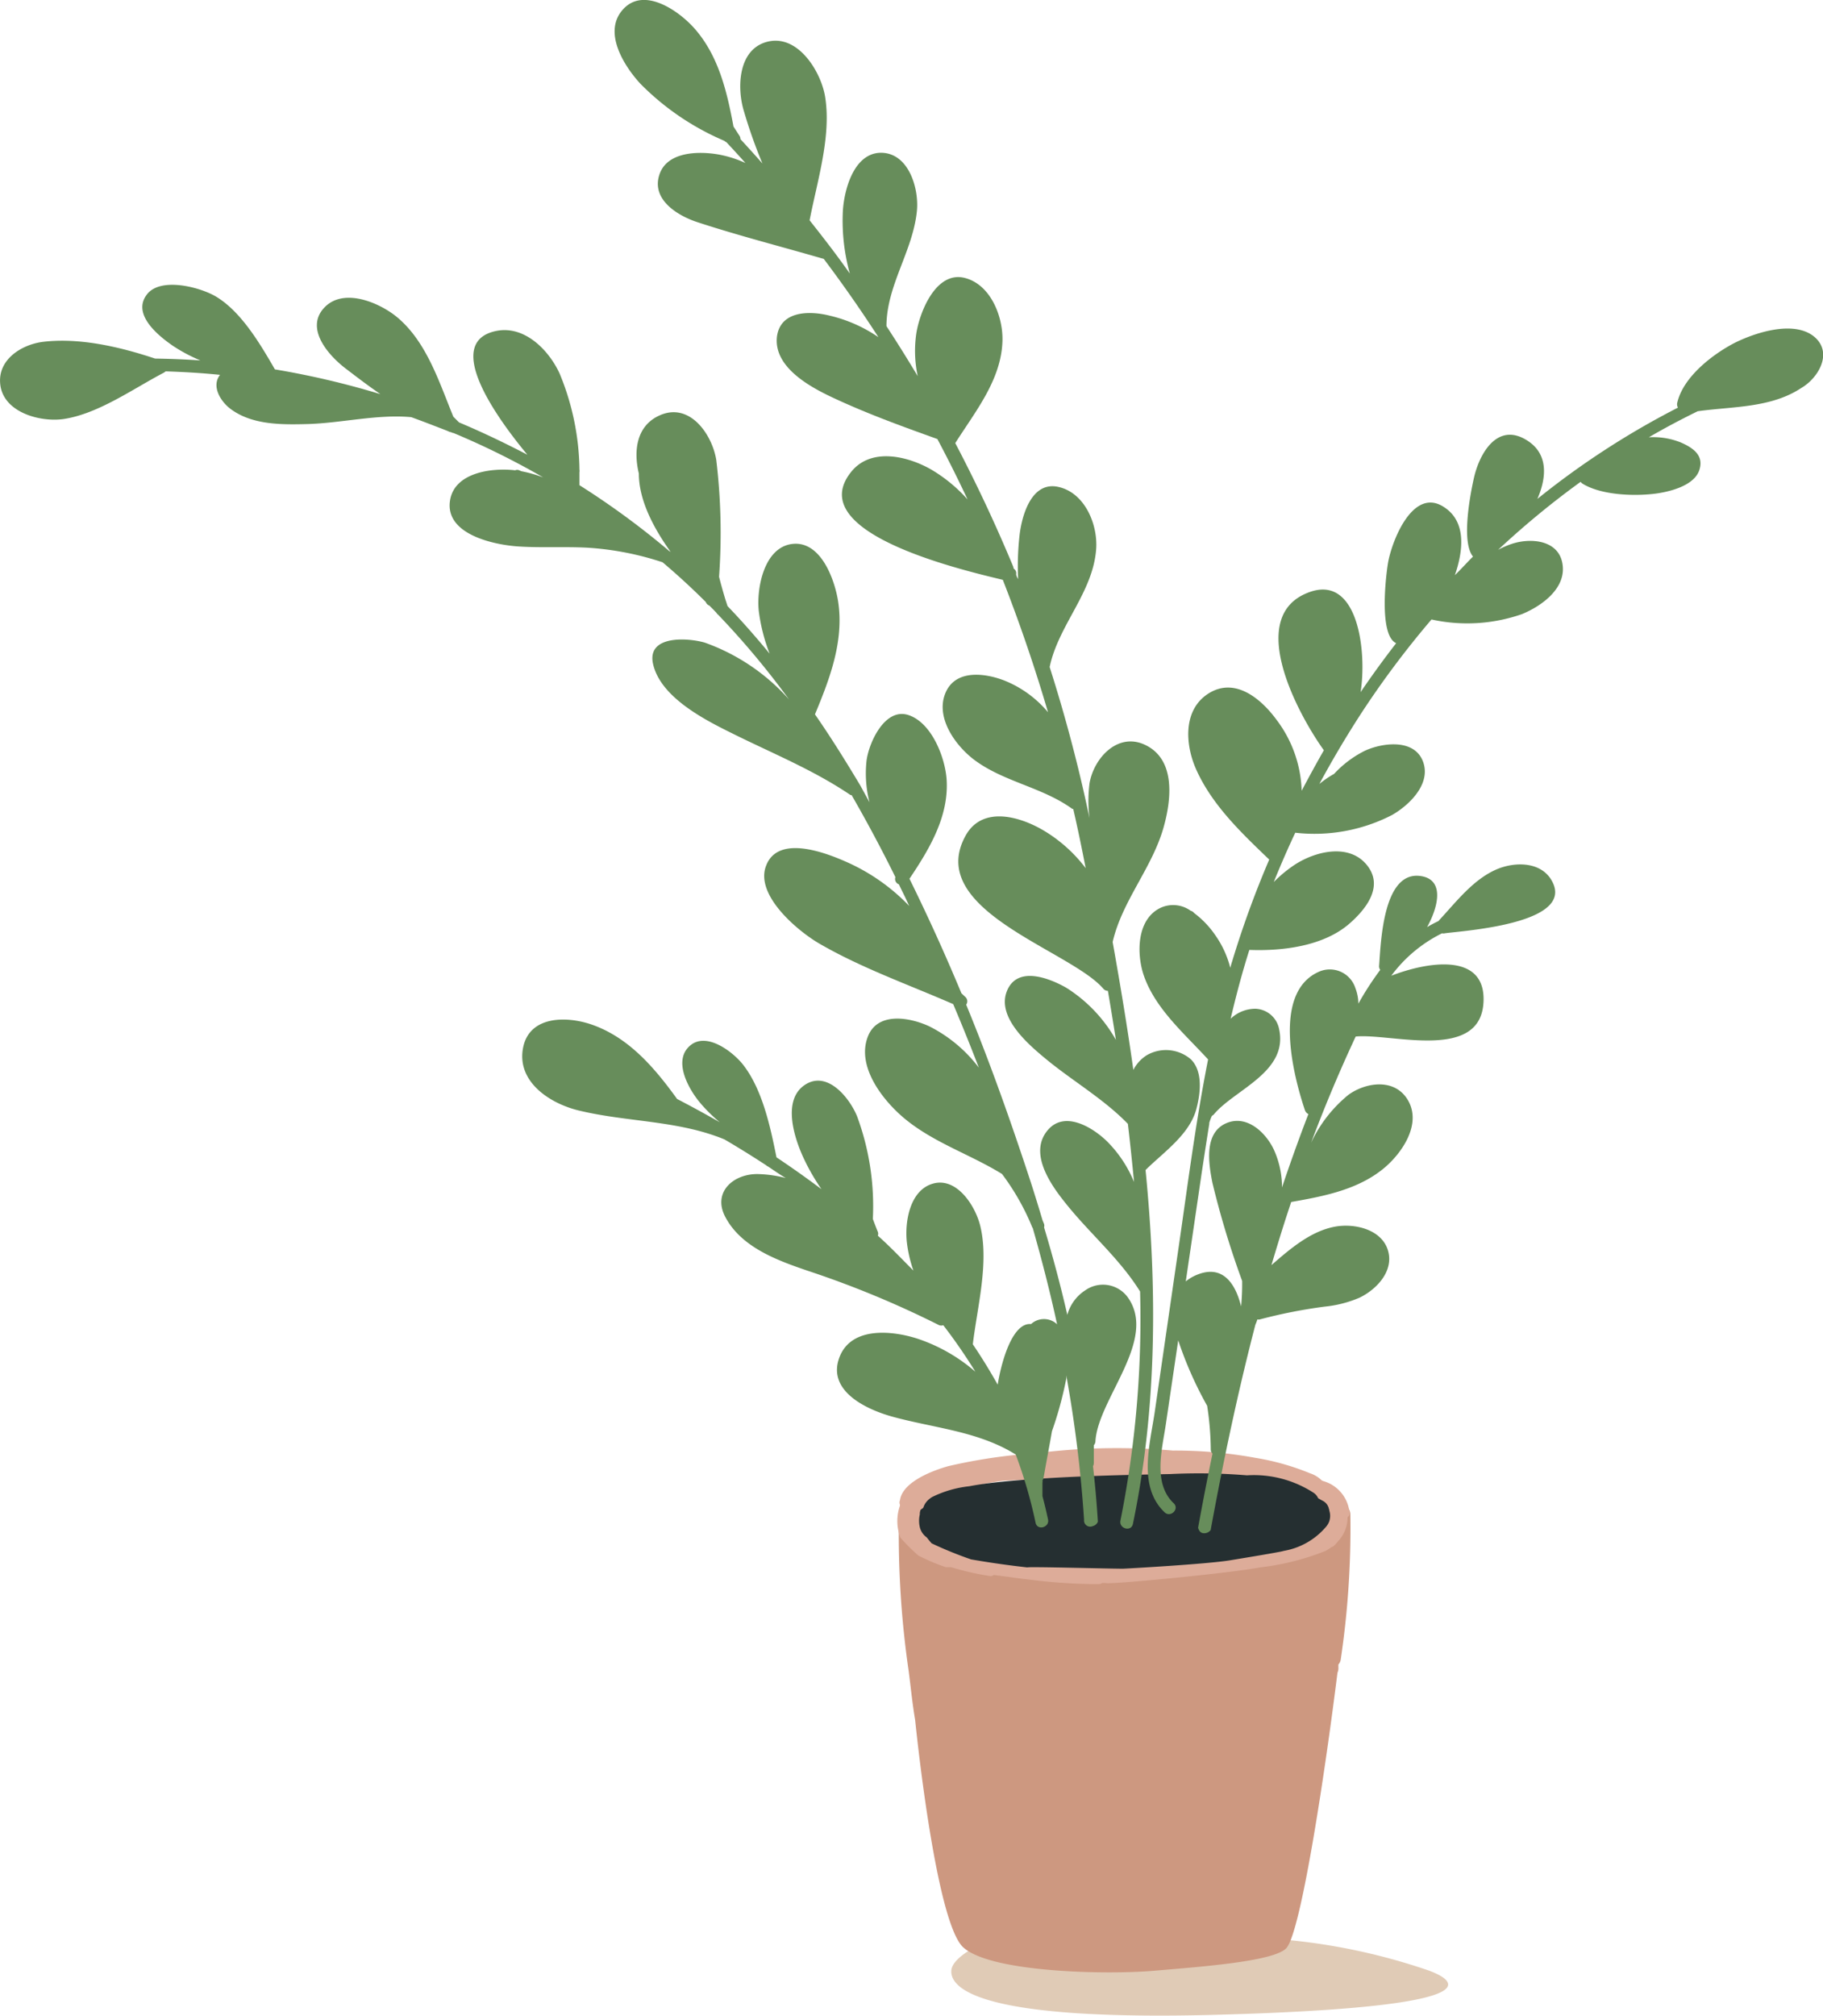
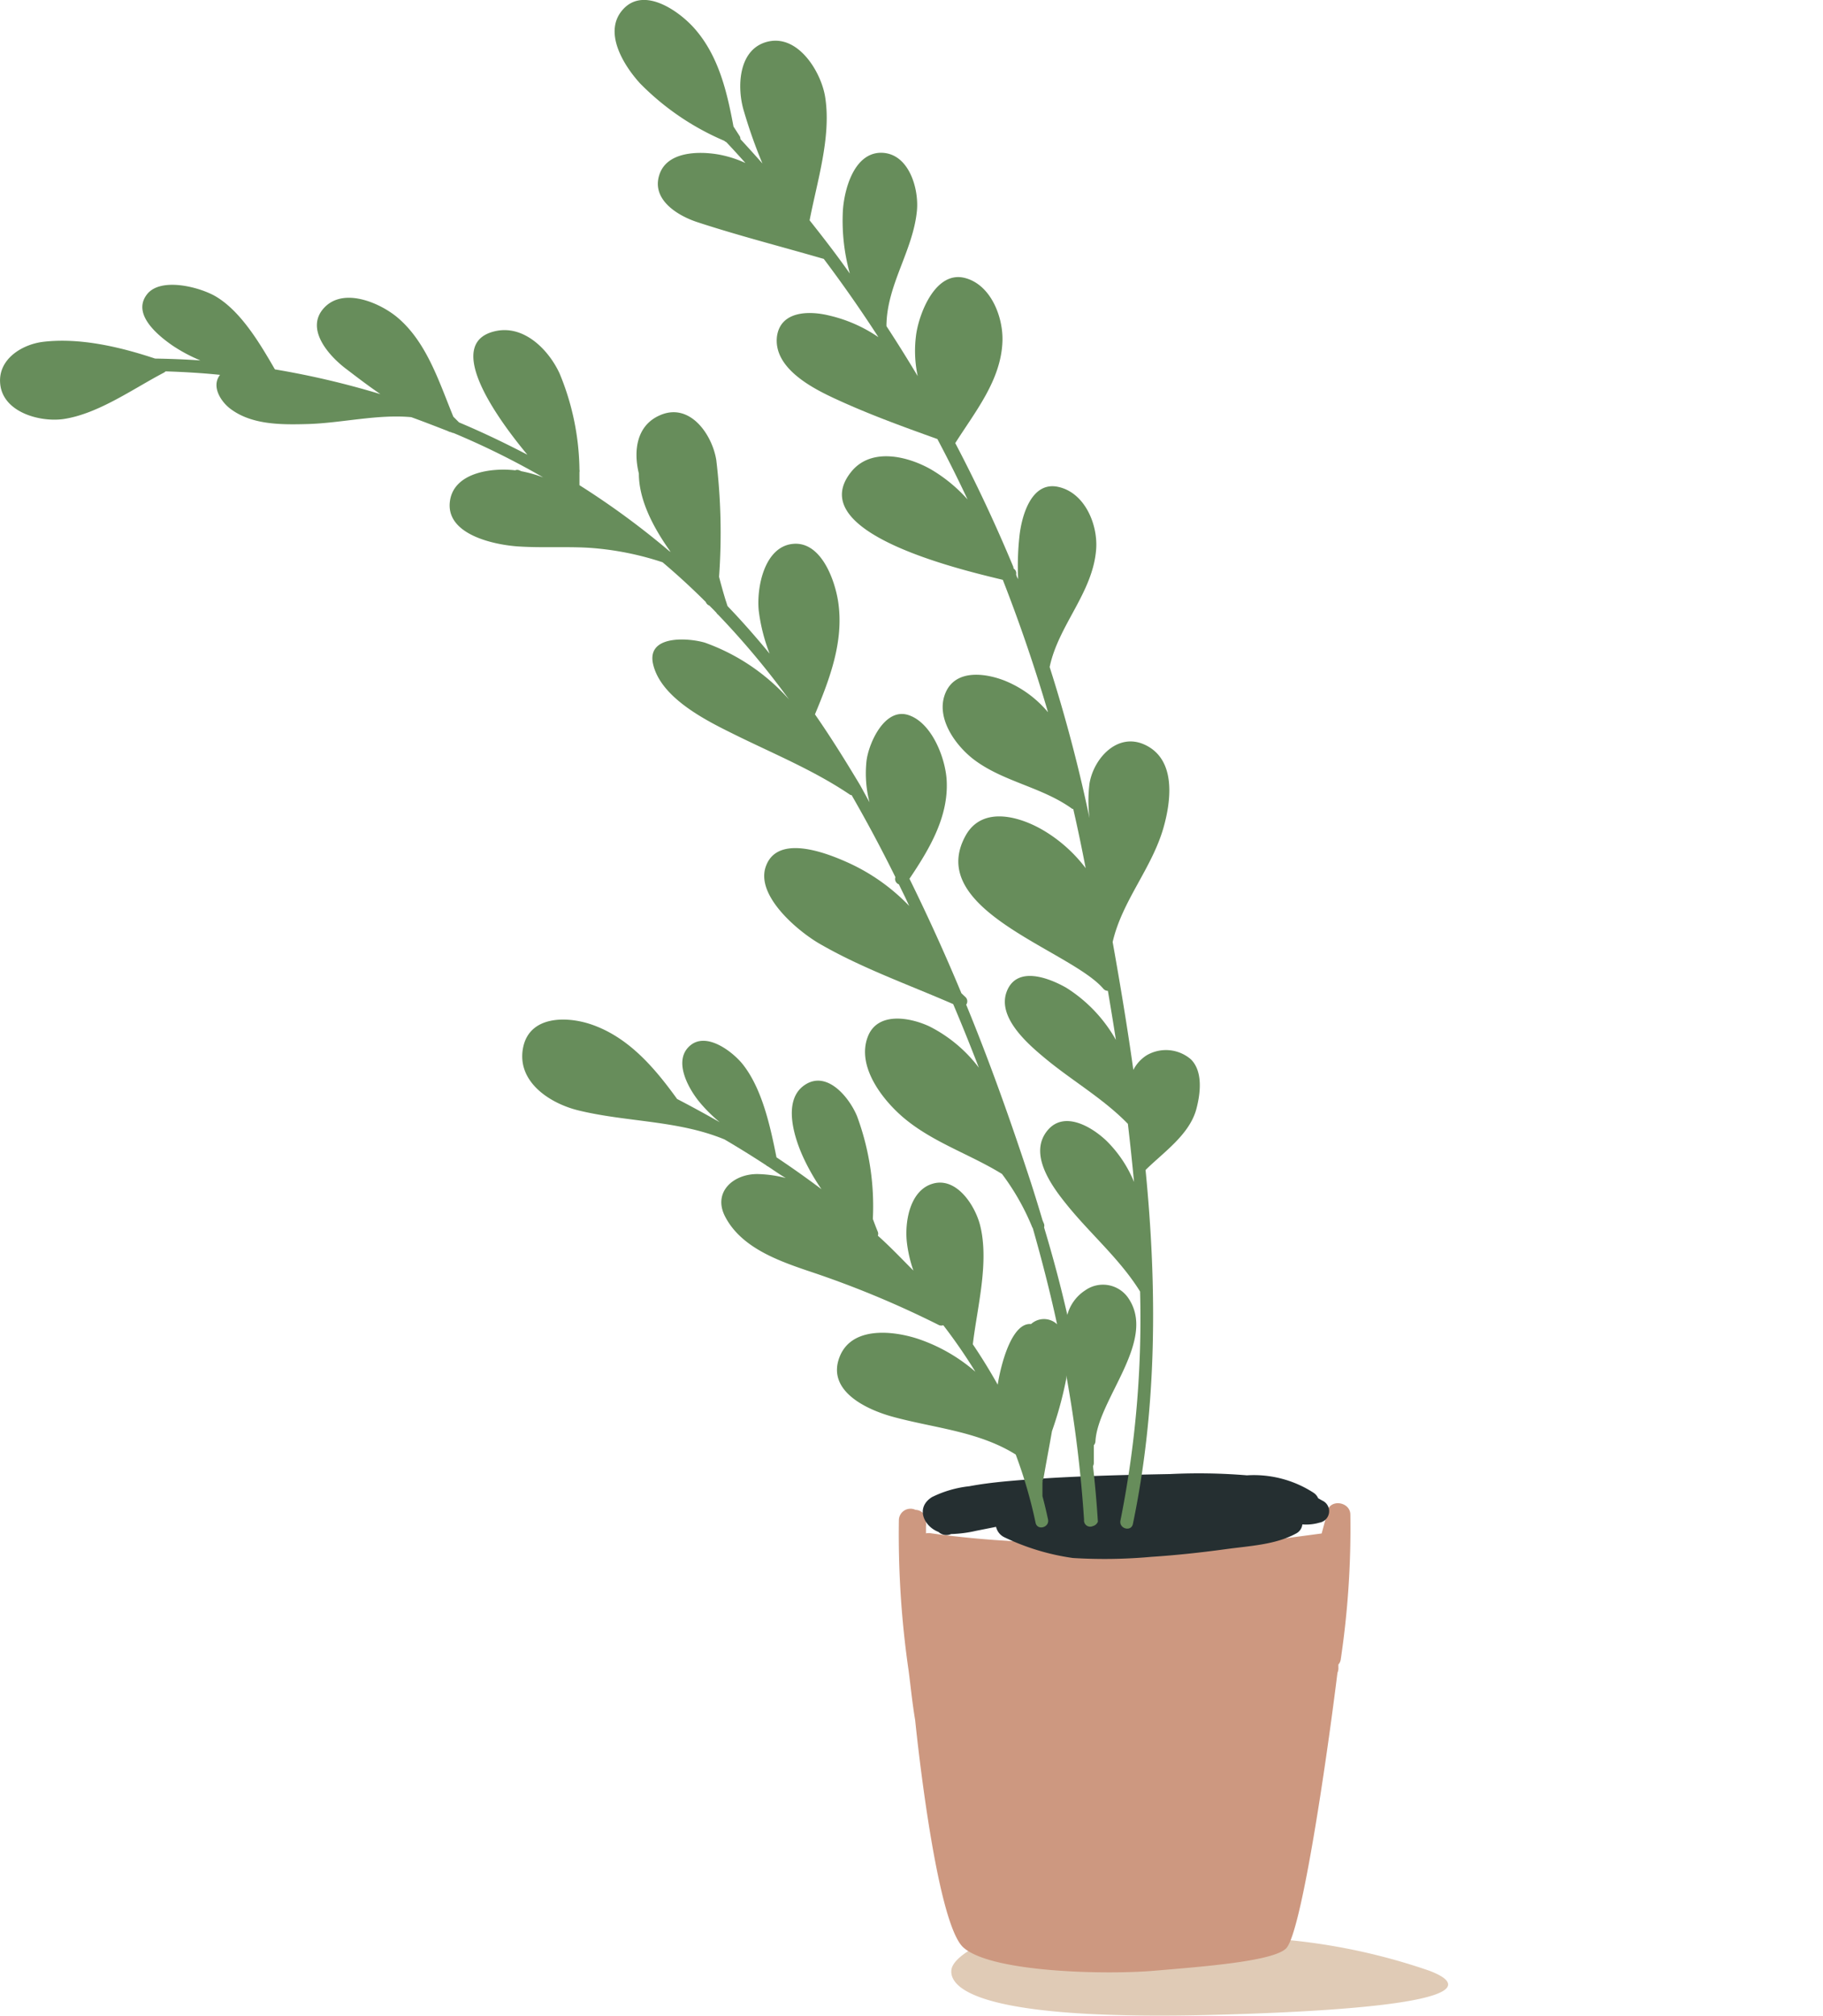
<svg xmlns="http://www.w3.org/2000/svg" viewBox="0 0 156.83 173.36">
  <defs>
    <style>.cls-1{fill:#e0cbb6;}.cls-2{fill:#cd9880;}.cls-3{fill:#252f31;}.cls-4{fill:#ddac99;}.cls-5{fill:#678d5b;}</style>
  </defs>
  <g id="レイヤー_2" data-name="レイヤー 2">
    <g id="レイヤー_1-2" data-name="レイヤー 1">
      <path class="cls-1" d="M85.38,166.75s-3.47,1.35-3.54,2.75,2,4.38,23.13,3.78,21.39-2.49,18-3.78a52.63,52.63,0,0,0-13.41-2.75C105,166.4,85.38,166.75,85.38,166.75Z" />
      <path class="cls-2" d="M115.34,142.74a76.64,76.64,0,0,0,.83-12.47c0-1.09-1.72-1.4-2-.27,0,.12,0,.24-.07.36a.14.14,0,0,0,0,.06l-.4,1.47c-5.45.72-10.93,1.55-16.45,1.33-2.85-.12-5.7-.38-8.55-.6a84.42,84.42,0,0,1-8.57-.74,1.23,1.23,0,0,0-.47,0v-.62a1,1,0,0,0,0-.3v-.1a.92.92,0,0,0-.9-1,1,1,0,0,0-1.43.85,81.48,81.48,0,0,0,.84,13c.18,1.38.32,2.82.56,4.23h0s1.73,17.4,4.15,19.56,12.32,2.35,16.4,2,10.52-.81,11.43-2c1.3-1.73,3.36-15.66,4.35-23.63a1,1,0,0,0,.08-.48v-.11l0-.12A.82.82,0,0,0,115.34,142.74Z" />
-       <path class="cls-3" d="M114.52,129.51a1.66,1.66,0,0,0-1-1.1.45.45,0,0,0-.39-.06l-.19-.08c-.08.26-.16.52-.25.78h0c-.25.67-.49,1.33-.73,2a25.45,25.45,0,0,1-14.8,1,.41.41,0,0,0-.56,0c-1.19-.1-2.38,0-3.57,0-.4,0-.81-.06-1.21-.11a29.16,29.16,0,0,1-3.22-.66.39.39,0,0,0-.33-.17l0,0a.48.48,0,0,0-.22,0,36.68,36.68,0,0,1-3.78.06c-.56,0-1.13-.05-1.7-.1-.32,0-.76-.14-1.14-.14a4.14,4.14,0,0,1-.39-.46,4.37,4.37,0,0,1-.37-.48,4.31,4.31,0,0,1-.81-1.26,1.93,1.93,0,0,0-.38.19.4.4,0,0,0-.43.41.21.21,0,0,0,0,.06,1.37,1.37,0,0,0-.5,1.58,1.55,1.55,0,0,0,.47,1.21c.19.56.9.83,1.44,1.06l0,0a15.75,15.75,0,0,0,6.17,1.52c1.8.13,3.6.18,5.41.22l1.14.05a.44.44,0,0,0,.29.13c1.89,0,3.78.09,5.67,0h.4l.12,0h.16c.45,0,.89,0,1.26,0a17.75,17.75,0,0,0,1.79-.15,31.11,31.11,0,0,0,8.25-1.32c1.14-.38,2.63-.82,3.36-1.85A1.88,1.88,0,0,0,114.52,129.51Z" />
-       <path class="cls-4" d="M113.29,127.28a14.46,14.46,0,0,1-.48,1.4.47.47,0,0,0,.14.08,4.84,4.84,0,0,1,1.21.58l0,.2v0a1.41,1.41,0,0,1,.26,1h0v0a1.65,1.65,0,0,1-.07.32h0v0a1.58,1.58,0,0,1-.33.52,6.1,6.1,0,0,1-3.54,2l-.29.07c-1.44.27-2.88.5-4.32.74-2,.34-9.15.73-9.26.73-1.31,0-8.14-.19-8.23-.11-1.62-.18-3.23-.41-4.84-.69a33.41,33.41,0,0,1-3.39-1.38,6.28,6.28,0,0,1-.42-.51,1.51,1.51,0,0,1-.6-.88,2.41,2.41,0,0,1,0-1.1s0-.08,0-.12a2.34,2.34,0,0,1,.2-.65,5,5,0,0,1,.64-.66,7.58,7.58,0,0,1-.77-1.69,5,5,0,0,0-.44.52,4,4,0,0,0-1.3,4.6,16.09,16.09,0,0,0,1.55,1.54,16.92,16.92,0,0,0,2.36,1l.22,0,.13,0,.1,0h0a23.44,23.44,0,0,0,3.34.76.41.41,0,0,0,.33-.09l1.23.16c.57.08,1.13.16,1.7.22a47.43,47.43,0,0,0,5.32.4l.82,0a.38.38,0,0,0,.25-.09l.33,0c0,.17,10.45-.81,13.25-1.34a22,22,0,0,0,5.62-1.41,3.2,3.2,0,0,0,.53-.34.42.42,0,0,0,.22-.11,4.25,4.25,0,0,0,.35-.39.1.1,0,0,1,0,0,3,3,0,0,0,.82-2.08.35.35,0,0,0,.17-.33A3.12,3.12,0,0,0,113.29,127.28Z" />
-       <path class="cls-4" d="M112.69,126.71a21.37,21.37,0,0,0-4.72-1.33,38.08,38.08,0,0,0-7.07-.62,55.35,55.35,0,0,0-11.79.23,46.52,46.52,0,0,0-7.53,1.11c-1.28.36-3.94,1.33-4.16,2.94a.44.44,0,0,0,0,.37,2.41,2.41,0,0,0,.07.35.52.52,0,0,0,.75.3l.22-.12A.45.45,0,0,0,79,130l.46-.34a43,43,0,0,0,4.42-1.79l.72-.23c.54-.11,1.1-.2,1.65-.28,2.43-.13,4.88-.13,7.31-.16a88.88,88.88,0,0,1,17.55,1.2.53.53,0,0,0,.57-.23,5.77,5.77,0,0,1,1.92,1.2.51.51,0,0,0,.87-.36A2.57,2.57,0,0,0,112.69,126.71Z" />
      <path class="cls-3" d="M113.75,129.06l-.35-.2a1.09,1.09,0,0,0-.38-.46,9.44,9.44,0,0,0-5.75-1.51,50.12,50.12,0,0,0-6.6-.11c-4.76.09-9.55.2-14.29.64-1,.1-2,.22-3,.41a9.53,9.53,0,0,0-3.2.93c-1.44.9-.72,2.51.56,3a1,1,0,0,0,1.08.18,10.91,10.91,0,0,0,2.16-.28l1.71-.34a1.32,1.32,0,0,0,.72.9A20,20,0,0,0,92.3,134a44.88,44.88,0,0,0,6.76-.1c2.14-.14,4.27-.37,6.39-.66s4.32-.38,6.11-1.38a1,1,0,0,0,.48-.75,4.05,4.05,0,0,0,1.47-.15A1,1,0,0,0,113.75,129.06Z" />
      <path class="cls-5" d="M53.65.75c1.8-1.89,4.75.19,6.07,1.67,2.09,2.35,2.82,5.44,3.38,8.46l.51.79a.5.5,0,0,1,.09.3c.64.69,1.27,1.39,1.89,2.09A42.44,42.44,0,0,1,64,9.57c-.62-2-.53-5.41,2.1-6S70.7,6.29,71,8.43c.51,3.38-.71,7.19-1.35,10.52,1.19,1.5,2.35,3,3.46,4.58a17,17,0,0,1-.6-5.39c.11-1.79.92-4.91,3.2-5,2.46-.06,3.36,3.07,3.17,5-.34,3.44-2.58,6.34-2.62,9.85a.13.13,0,0,1,0,.06c.93,1.42,1.82,2.85,2.69,4.3a10.33,10.33,0,0,1-.12-3.68c.3-1.88,1.7-5.37,4.15-4.77,2.25.56,3.32,3.34,3.26,5.42-.1,3.36-2.34,6.07-4.06,8.79q2.73,5.2,5,10.66c0,.05,0,.11.07.17h0a.45.45,0,0,1,.17.44c0,.15.11.3.17.44a23.62,23.62,0,0,1,.11-3.69c.18-1.71,1-4.74,3.31-4.26s3.45,3.24,3.29,5.37c-.28,3.74-3.25,6.53-4,10.13a132,132,0,0,1,3.43,13,12,12,0,0,1,0-3c.37-2.16,2.41-4.4,4.75-3.32,2.72,1.26,2.28,4.8,1.61,7.15-1,3.49-3.56,6.29-4.37,9.82.65,3.64,1.26,7.29,1.78,11a3.24,3.24,0,0,1,1.15-1.26,3.29,3.29,0,0,1,3.8.35c1.07,1.06.82,3,.45,4.35-.61,2.13-2.75,3.61-4.27,5.09a.27.27,0,0,1-.08.07c1,10.16,1,20.43-1.09,30.46-.15.69-1.21.4-1.07-.3a88.34,88.34,0,0,0,1.69-19.7s0,0,0,0c-1.77-2.85-4.35-5-6.43-7.62-1.26-1.57-3.17-4.27-1.53-6.24,1.44-1.73,3.83-.29,5.08.91a10.63,10.63,0,0,1,2.36,3.53c-.16-1.66-.33-3.31-.53-5-2.14-2.2-4.81-3.71-7.15-5.66-1.47-1.22-4.14-3.53-3.26-5.75s3.65-1.13,5.12-.29A12.61,12.61,0,0,1,96,89.44c-.22-1.41-.45-2.82-.69-4.22a.51.51,0,0,1-.39-.18c-2.83-3.32-15.4-6.75-11.85-13.17,1.46-2.63,4.77-1.63,6.83-.37a12.65,12.65,0,0,1,3.5,3.17c-.33-1.7-.68-3.4-1.07-5.09l-.07,0c-2.58-1.88-5.9-2.32-8.45-4.23-1.6-1.21-3.34-3.6-2.49-5.71s3.43-1.75,5.08-1.11a9.47,9.47,0,0,1,3.76,2.73q-1.7-5.79-3.89-11.39c-3.64-.88-17.34-4.08-13-9.34,1.71-2.05,4.8-1.3,6.8-.17a13.07,13.07,0,0,1,3.17,2.6c-.82-1.75-1.69-3.49-2.6-5.2-3.07-1.1-6.15-2.22-9.1-3.61-1.92-.91-5-2.6-4.7-5.2.3-2.22,2.77-2.23,4.46-1.82A12.47,12.47,0,0,1,75.57,29q-2.23-3.45-4.7-6.73c-3.64-1.06-7.34-2-10.93-3.18-1.73-.58-4-2-3.17-4.19.72-1.87,3.34-1.9,5-1.62a9.67,9.67,0,0,1,2.36.74c-.54-.6-1.09-1.21-1.65-1.8a.45.45,0,0,1-.17-.11,22.53,22.53,0,0,1-7.24-4.93C53.66,5.64,51.8,2.69,53.65.75Z" />
-       <path class="cls-5" d="M156,28.9c-1.78-1.36-5.06-.27-6.79.6-1.92,1-4.42,2.94-4.92,5.15a.58.58,0,0,0,.06.41,70.34,70.34,0,0,0-12.09,7.85c.78-1.8,1-3.89-.95-5.07-2.48-1.51-4,1.11-4.49,3.18-.23,1-1.19,5.52-.1,6.85-.53.52-1,1.06-1.56,1.6.73-2.11,1-4.59-.91-5.84-2.7-1.81-4.52,2.92-4.84,4.78-.17,1-.82,6.21.7,6.91q-1.59,2.05-3.06,4.21c.56-3.54-.24-10.09-4.38-8.61-5.63,2-1,10.52,1.22,13.61-.66,1.15-1.29,2.31-1.91,3.48a10.62,10.62,0,0,0-2.16-6.1c-1.26-1.72-3.42-3.61-5.66-2.38-2.41,1.34-2.23,4.42-1.28,6.59,1.36,3.09,3.91,5.51,6.31,7.81a84,84,0,0,0-3.2,8.79c-.06.17-.1.35-.15.52a8.48,8.48,0,0,0-1.3-2.82,8,8,0,0,0-1.81-1.89.55.55,0,0,0-.3-.2,2.58,2.58,0,0,0-2.61-.24c-2.06,1-2.05,4-1.41,5.84,1,2.86,3.52,5,5.52,7.19-1.09,5.49-1.79,11.08-2.6,16.61q-1,6.9-2,13.78c-.41,2.75-1.45,6.37.86,8.56.52.49,1.3-.29.78-.78-1.8-1.71-1-4.61-.68-6.76l1.07-7.25v0a32.3,32.3,0,0,0,2.49,5.63,25.73,25.73,0,0,1,.31,3.74.5.5,0,0,0,.15.37q-.66,3.18-1.24,6.38c.08.27.22.49.56.47a.69.69,0,0,0,.52-.27c1.09-5.93,2.33-11.83,3.85-17.67a3.47,3.47,0,0,0,.17-.45.5.5,0,0,0,.21,0,44,44,0,0,1,5.58-1.1,10.16,10.16,0,0,0,3-.77c1.49-.72,3-2.33,2.43-4.11s-2.87-2.3-4.53-2c-2.09.38-3.85,1.89-5.48,3.31.43-1.45.87-2.9,1.34-4.34l.36-1.09h0c2.85-.5,5.84-1.07,8.09-3,1.49-1.29,3.09-3.67,2-5.67s-3.61-1.66-5.15-.56a11.69,11.69,0,0,0-3.23,4.14q1.62-4.33,3.56-8.54c.09-.2.18-.4.28-.6,3.11-.3,11,2.26,11-3.23,0-4-4.87-3.19-7.94-2a12.07,12.07,0,0,1,4.37-3.65.48.48,0,0,0,.24,0c1.55-.22,11.65-.83,9.07-4.73-1-1.45-3.09-1.39-4.52-.81-2.06.84-3.55,2.81-5,4.37a.38.38,0,0,0-.08.11,10.71,10.71,0,0,0-1,.53c1-1.8,1.54-4.2-.69-4.41-3.13-.28-3.29,5.84-3.44,7.78a.55.55,0,0,0,.1.31,25.7,25.7,0,0,0-1.88,2.9,3.85,3.85,0,0,0-.26-1.34,2.31,2.31,0,0,0-3.12-1.41c-4.06,1.77-2.23,8.92-1.21,11.94a.59.59,0,0,0,.29.31c-.74,1.91-1.43,3.84-2.09,5.77l-.18.54a7.84,7.84,0,0,0-.72-3.29c-.7-1.45-2.32-3-4.09-2.23-1.93.85-1.5,3.48-1.18,5.11a76.71,76.71,0,0,0,2.56,8.45,19.85,19.85,0,0,1-.09,2.19c-.52-2.11-1.7-3.7-4-2.63a3.79,3.79,0,0,0-.76.48l1.38-9.4c.21-1.39.42-2.76.64-4.14a.25.25,0,0,0,0-.09,4,4,0,0,1,.23-.61.52.52,0,0,0,.17-.13c1.8-2.15,6.41-3.63,5.61-7.33A2.16,2.16,0,0,0,108,86.76a3.09,3.09,0,0,0-2.13.86c.47-2,1-4,1.61-5.92,2.86.11,6.39-.32,8.62-2.27,1.46-1.28,3-3.25,1.44-5.09s-4.48-1.11-6.27.11a11.49,11.49,0,0,0-1.69,1.41c.58-1.43,1.19-2.84,1.85-4.24a14.58,14.58,0,0,0,8.32-1.52c1.47-.84,3.35-2.64,2.69-4.54-.71-2.05-3.48-1.69-5-1a9.18,9.18,0,0,0-2.67,2,8.4,8.4,0,0,0-1.27.87q1.7-3.15,3.65-6.15a79.06,79.06,0,0,1,6-8,14.29,14.29,0,0,0,7.78-.46c1.63-.67,3.72-2.13,3.51-4.15-.22-2.22-2.71-2.46-4.42-1.88a7.29,7.29,0,0,0-1.14.5,73.77,73.77,0,0,1,7.1-5.85.54.54,0,0,0,.15.15c1.6,1,4.44,1.1,6.26.87,1.17-.15,3.32-.65,3.79-2s-.65-2-1.62-2.42a6.35,6.35,0,0,0-2.71-.43c1.37-.8,2.77-1.54,4.2-2.24,3-.42,6.3-.27,8.91-2C156.45,32.51,157.76,30.27,156,28.9Z" />
      <path class="cls-5" d="M94,131.26a.65.65,0,0,0,.45-.38c-.1-1.6-.24-3.19-.42-4.78a.61.61,0,0,0,.07-.28c0-.5,0-1,0-1.52a.54.54,0,0,0,.14-.36c.23-3.65,5.41-8.74,2.76-12.39a2.64,2.64,0,0,0-3.64-.57,3.64,3.64,0,0,0-1.54,2.11c-.58-2.53-1.24-5-2-7.53a.51.51,0,0,0,0-.29l-.13-.31q-.48-1.62-1-3.24C87,96.56,85.19,91.44,83.12,86.41a.5.5,0,0,0-.08-.67l-.33-.31q-2.08-5-4.47-9.85c1.7-2.53,3.38-5.32,3.2-8.48-.11-1.9-1.27-4.94-3.29-5.6s-3.39,2.35-3.6,3.9A10,10,0,0,0,74.8,69L74,67.54l-.06-.1c-1.2-2-2.48-4.06-3.83-6,1.28-3.07,2.5-6.29,2-9.66-.28-1.88-1.47-5.26-3.92-5s-3.13,3.8-2.91,5.8a15.47,15.47,0,0,0,.93,3.64c-1.16-1.41-2.36-2.78-3.62-4.09-.06-.18-.11-.35-.17-.52-.2-.66-.39-1.33-.56-2a52.55,52.55,0,0,0-.24-10.05c-.36-2.21-2.29-5-4.88-3.83-2,.89-2.25,3.07-1.78,5,0,2.31,1.28,4.71,2.75,6.76a.38.38,0,0,0-.13-.09,69.07,69.07,0,0,0-7.73-5.67c0-.37,0-.75,0-1.12a.55.55,0,0,0,0-.22,22.19,22.19,0,0,0-1.71-8.27c-.92-2-3-4.14-5.43-3.66-4.44.89-.5,6.85,2.66,10.65-1.92-1-3.88-1.94-5.88-2.78L39,35.84c-1.23-3-2.3-6.45-4.85-8.57-1.52-1.25-4.64-2.59-6.29-.77s.48,4.17,2,5.29c.85.65,1.83,1.4,2.87,2.11a72.52,72.52,0,0,0-9.08-2.13c-1.26-2.18-2.87-4.91-5-6.22-1.35-.84-4.81-1.76-6-.24-1.35,1.72,1,3.59,2.22,4.43A13.88,13.88,0,0,0,17.24,31c-1.3-.09-2.6-.14-3.9-.16-3-1-6.42-1.8-9.55-1.45-1.87.2-4,1.5-3.77,3.65.25,2.43,3.43,3.29,5.45,3,3-.45,6-2.62,8.65-4l.13-.1c1.56.05,3.12.14,4.68.3-.79,1,.09,2.37,1,3,1.86,1.33,4.41,1.29,6.58,1.23,2.89-.09,6-.86,8.87-.59,1,.36,2,.75,3.06,1.16l.27.12.07,0a.49.49,0,0,0,.23.08,67.5,67.5,0,0,1,7.72,3.82,11.62,11.62,0,0,0-1.87-.53h0l-.19-.08a.42.42,0,0,0-.35,0c-2.05-.24-5.21.2-5.6,2.57C38.23,46,42.59,46.87,44.6,47s4,0,6,.11A25.53,25.53,0,0,1,57,48.36q1.94,1.64,3.72,3.42a.5.5,0,0,0,.3.3l.35.35.26.27a.5.5,0,0,0,.15.17,70.72,70.72,0,0,1,6.1,7.29,17.56,17.56,0,0,0-7.25-4.89c-1.48-.43-5-.65-4.45,1.83.65,2.9,4.49,4.83,6.86,6,3.44,1.71,6.94,3.12,10.13,5.28l.09,0c1.33,2.31,2.59,4.67,3.77,7.06a.49.49,0,0,0,.3.62c.17.36.35.72.53,1.09l.36.77a17,17,0,0,0-5.43-3.8c-1.74-.77-5.85-2.37-6.88.33-1,2.53,2.74,5.65,4.6,6.72,3.59,2.08,7.68,3.53,11.49,5.19.77,1.81,1.5,3.63,2.21,5.47a12.24,12.24,0,0,0-4.25-3.55c-1.66-.78-4.48-1.3-5.31.9-1,2.63,1.42,5.62,3.31,7.14,2.48,2,5.57,3,8.24,4.65a20.49,20.49,0,0,1,2.58,4.53.54.54,0,0,0,.07.13c.78,2.74,1.49,5.5,2.09,8.27l-.1-.09a1.65,1.65,0,0,0-2.14.07c-1.54-.15-2.51,3-2.87,5.21-.67-1.19-1.38-2.35-2.14-3.47.38-3.22,1.44-7.11.61-10.3-.45-1.68-2-4.06-4-3.53s-2.47,3.22-2.29,5a11.24,11.24,0,0,0,.57,2.49c-1-1-2-2.06-3.06-3a.48.48,0,0,0,0-.33c-.15-.36-.29-.73-.43-1.11A22.31,22.31,0,0,0,73.73,96c-.65-1.58-2.58-4-4.52-2.67s-.86,4.6-.07,6.29a18.36,18.36,0,0,0,1.53,2.66q-1.89-1.42-3.87-2.74c-.52-2.59-1.21-5.86-2.9-8-.85-1.06-3-2.73-4.42-1.7-1.66,1.24-.31,3.7.65,4.89a13.16,13.16,0,0,0,1.79,1.79c-1.21-.69-2.44-1.36-3.67-2-1.93-2.67-4.15-5.29-7.35-6.4-2.2-.76-5.44-.76-5.92,2.1s2.35,4.71,4.85,5.3c4.16,1,8.5.83,12.5,2.48,1.21.71,2.4,1.45,3.58,2.22a.4.4,0,0,0,.15.1c.52.34,1,.69,1.54,1a10.42,10.42,0,0,0-2.35-.34c-2.14-.06-4,1.56-2.84,3.71,1.37,2.58,4.43,3.7,7,4.58a83.76,83.76,0,0,1,11.39,4.71.55.55,0,0,0,.35,0,46.42,46.42,0,0,1,2.76,4,14.62,14.62,0,0,0-5-2.85c-2.12-.68-5.6-1.06-6.66,1.52-1.2,2.95,2.26,4.56,4.47,5.18,3.61,1,7.42,1.25,10.66,3.27a40.51,40.51,0,0,1,1.71,5.87c.15.7,1.22.4,1.07-.29s-.3-1.34-.48-2c0-.39,0-.77,0-1.15a.5.5,0,0,0,0-.21v0a.41.41,0,0,0,.1-.23c.23-1.34.49-2.68.72-4a31.75,31.75,0,0,0,1.23-4.52,2.36,2.36,0,0,0,0-.28,110.54,110.54,0,0,1,1.53,12.42A.53.53,0,0,0,94,131.26Z" />
    </g>
  </g>
</svg>